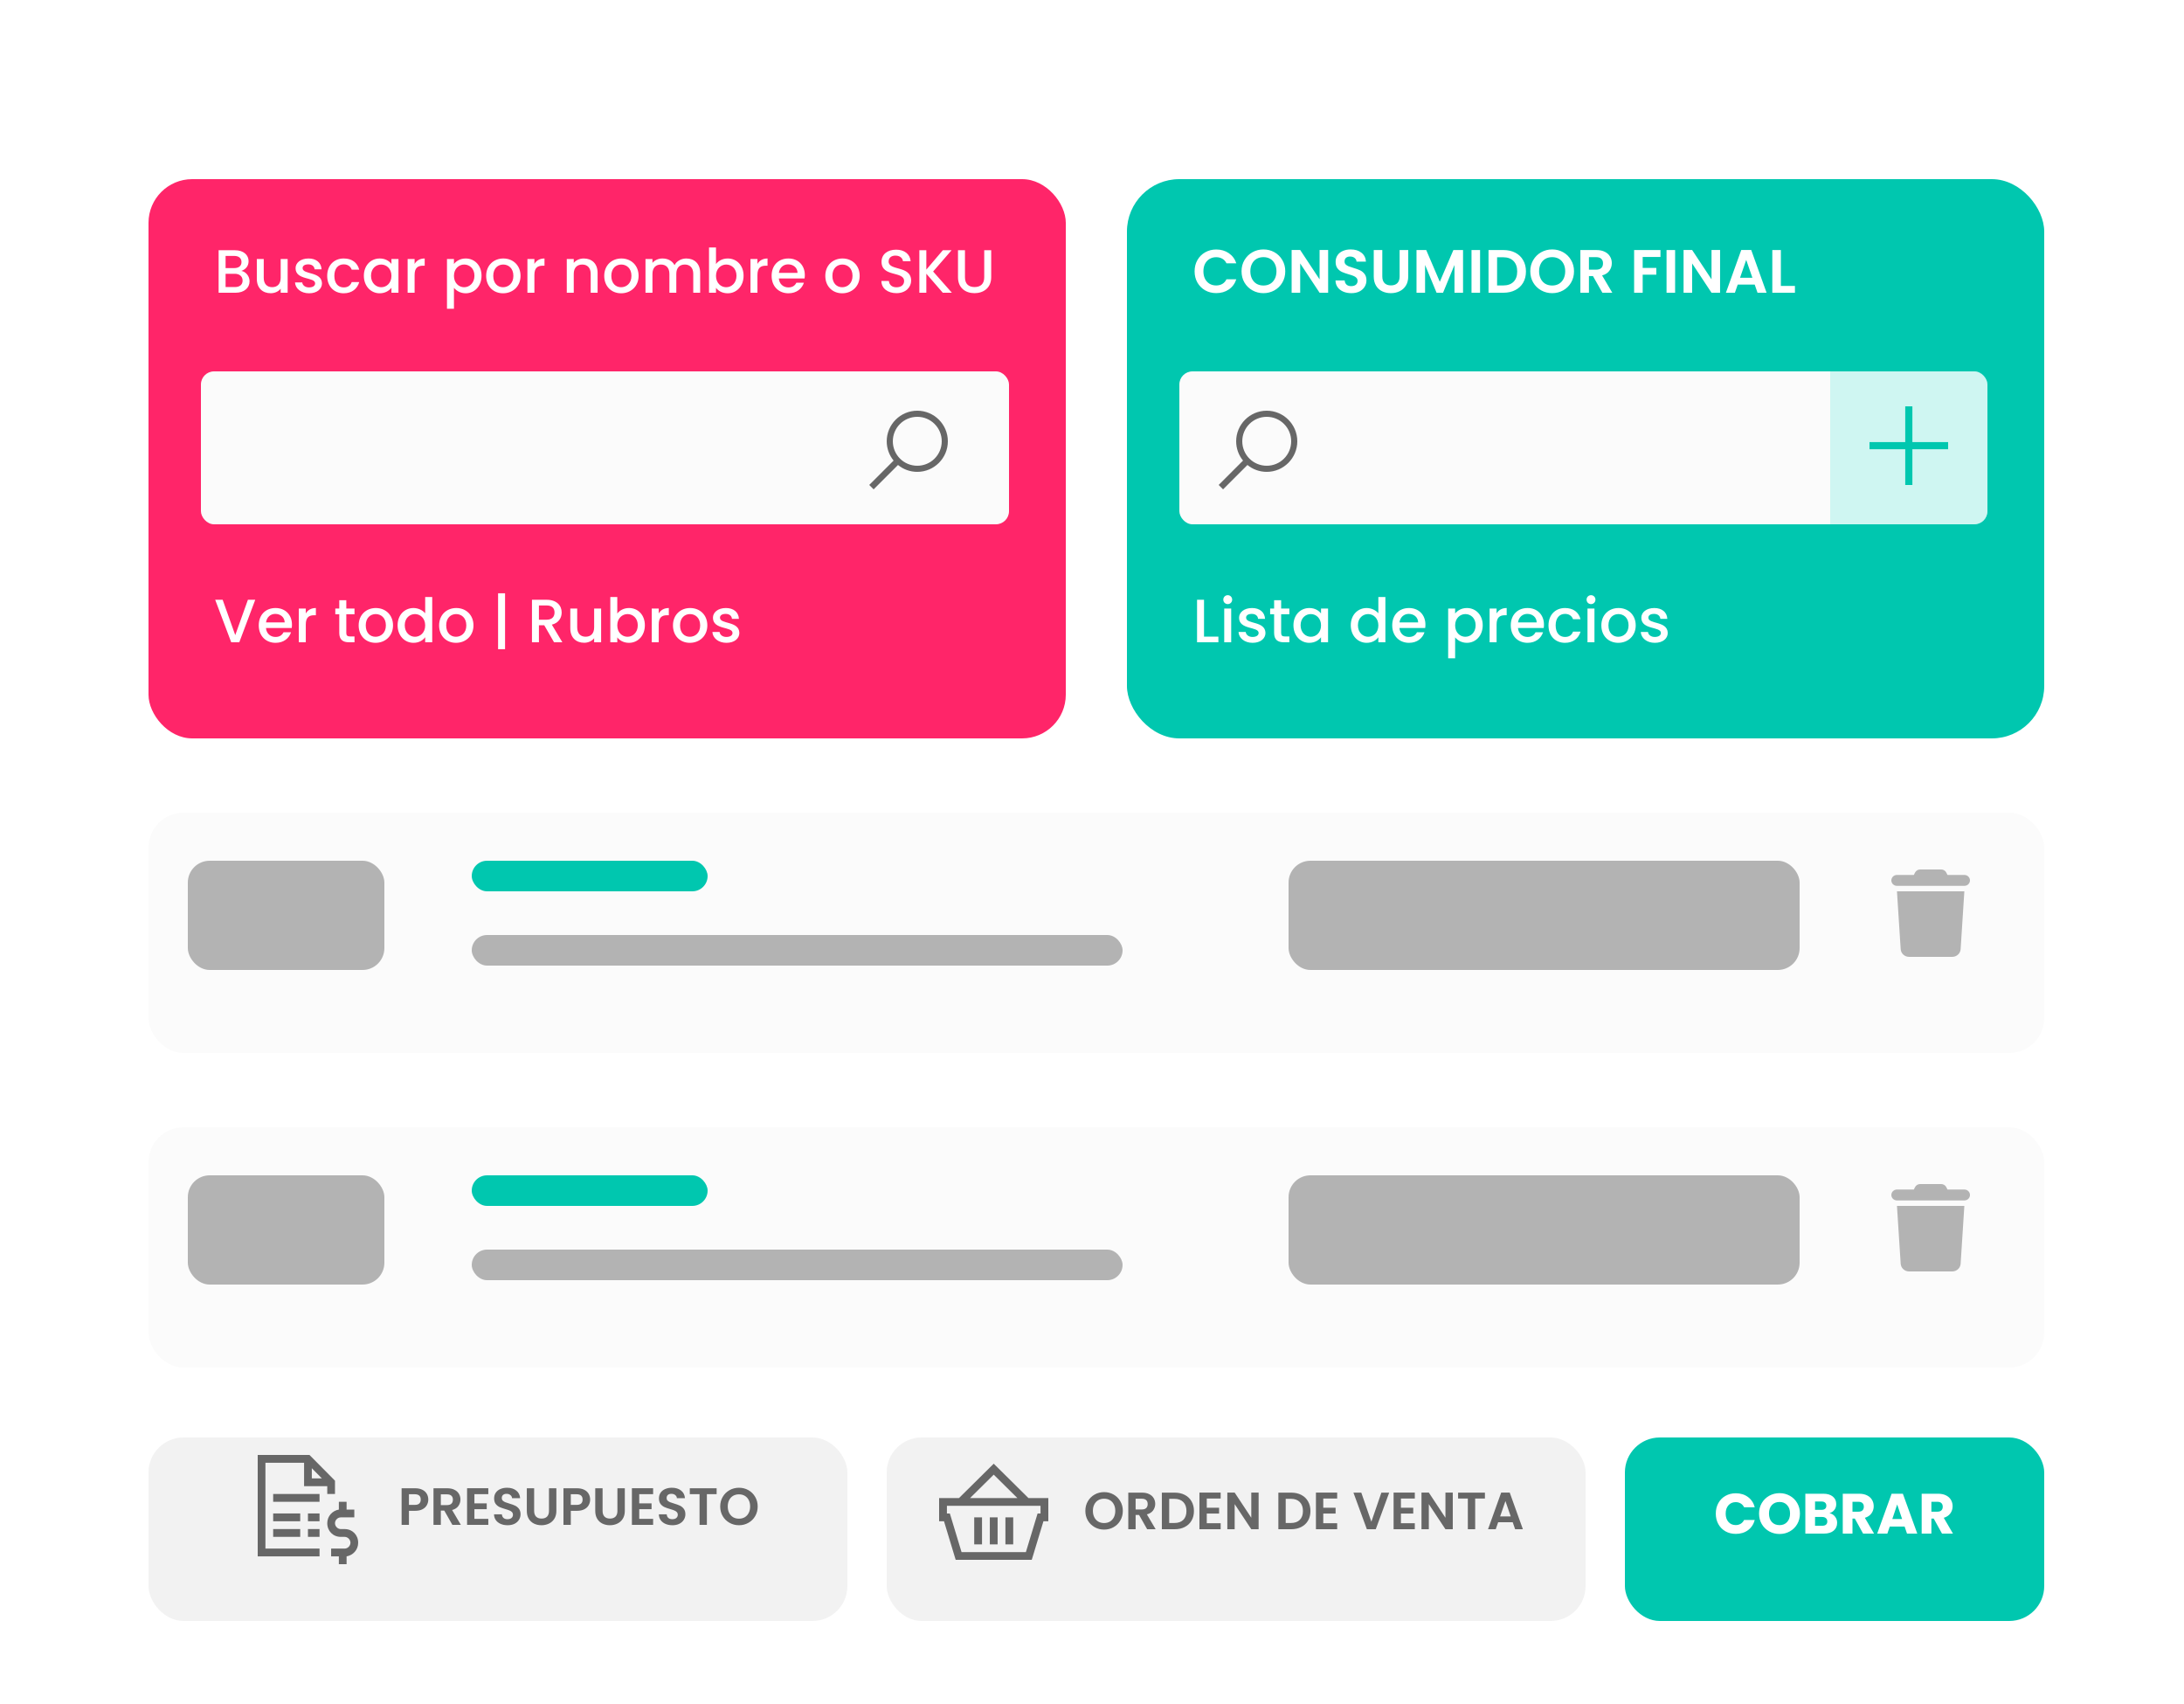
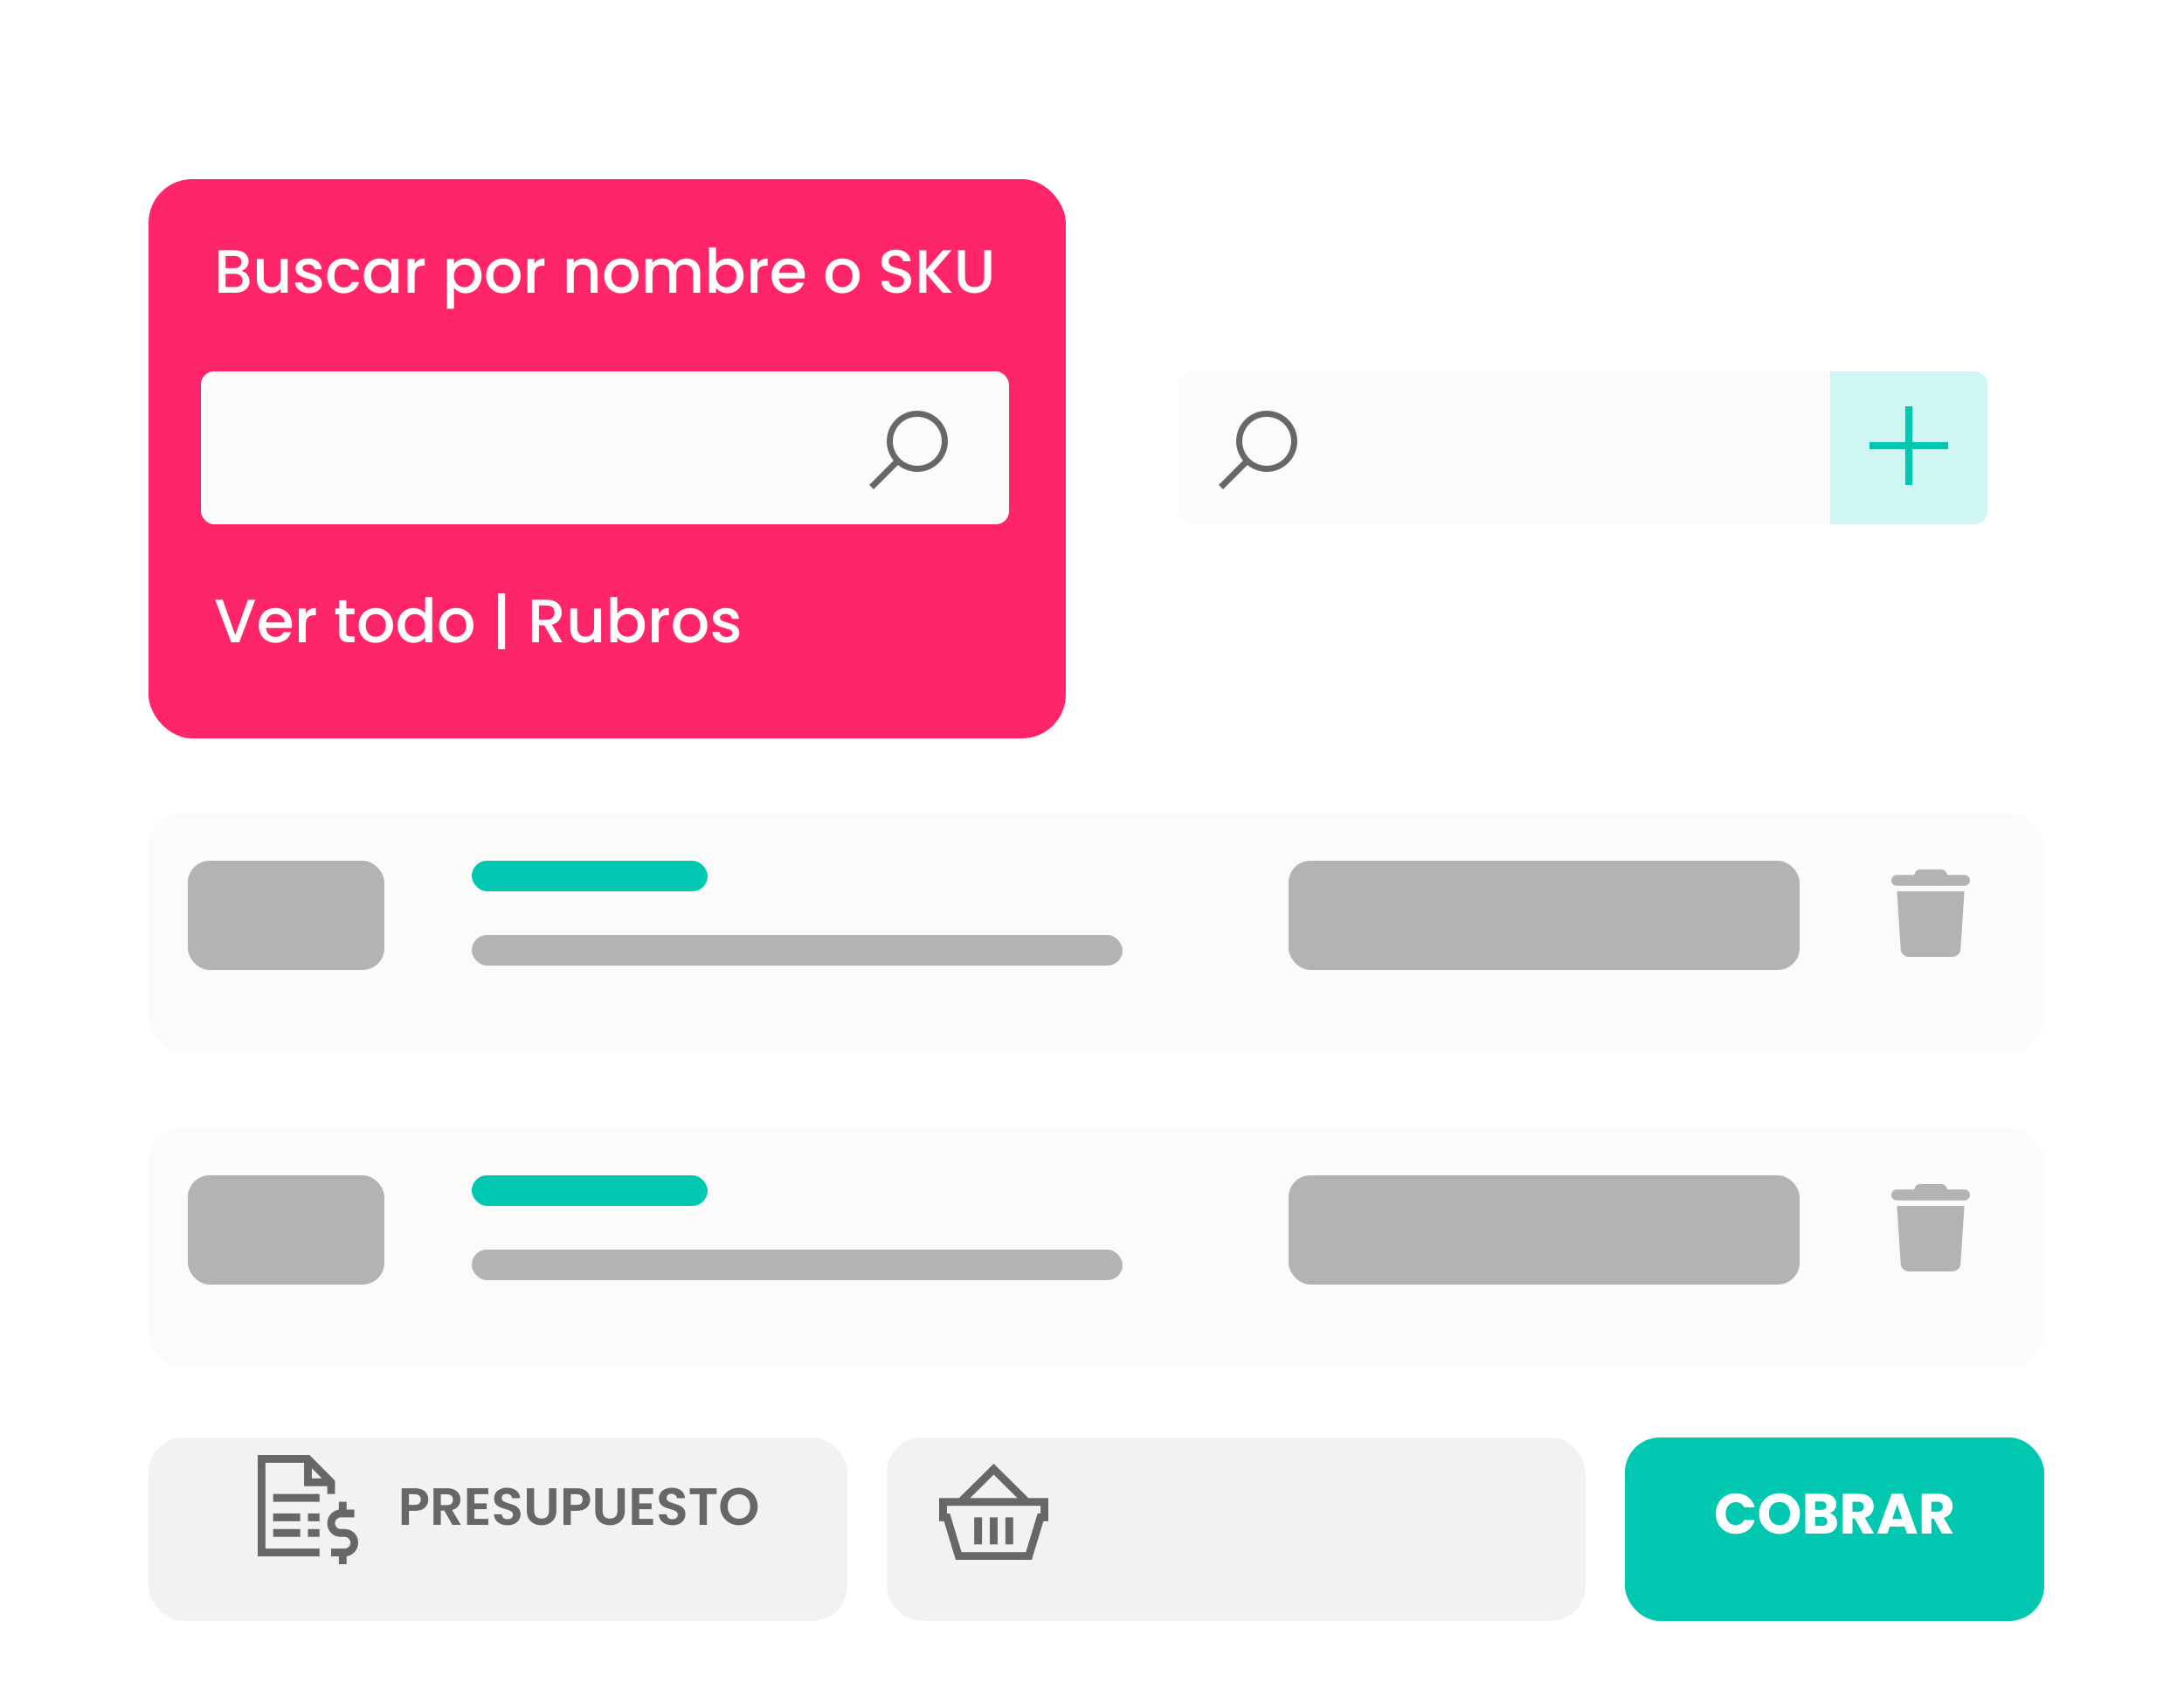
<svg xmlns="http://www.w3.org/2000/svg" width="500" height="390" viewBox="0 0 500 390" fill="none">
  <g filter="url(#filter0_d_1264_2071)">
    <rect x="372" y="325" width="96" height="42" rx="8" fill="#00C7AF" />
  </g>
  <path d="M392.81 346.424C392.81 345.523 393.005 344.721 393.395 344.019C393.785 343.308 394.327 342.758 395.02 342.368C395.722 341.969 396.515 341.77 397.399 341.77C398.483 341.77 399.41 342.056 400.181 342.628C400.953 343.2 401.468 343.98 401.728 344.968H399.284C399.102 344.587 398.842 344.296 398.504 344.097C398.175 343.898 397.798 343.798 397.373 343.798C396.689 343.798 396.134 344.036 395.709 344.513C395.285 344.99 395.072 345.627 395.072 346.424C395.072 347.221 395.285 347.858 395.709 348.335C396.134 348.812 396.689 349.05 397.373 349.05C397.798 349.05 398.175 348.95 398.504 348.751C398.842 348.552 399.102 348.261 399.284 347.88H401.728C401.468 348.868 400.953 349.648 400.181 350.22C399.41 350.783 398.483 351.065 397.399 351.065C396.515 351.065 395.722 350.87 395.02 350.48C394.327 350.081 393.785 349.531 393.395 348.829C393.005 348.127 392.81 347.325 392.81 346.424ZM407.406 351.091C406.548 351.091 405.759 350.892 405.04 350.493C404.329 350.094 403.761 349.54 403.337 348.829C402.921 348.11 402.713 347.304 402.713 346.411C402.713 345.518 402.921 344.717 403.337 344.006C403.761 343.295 404.329 342.741 405.04 342.342C405.759 341.943 406.548 341.744 407.406 341.744C408.264 341.744 409.048 341.943 409.759 342.342C410.478 342.741 411.041 343.295 411.449 344.006C411.865 344.717 412.073 345.518 412.073 346.411C412.073 347.304 411.865 348.11 411.449 348.829C411.033 349.54 410.469 350.094 409.759 350.493C409.048 350.892 408.264 351.091 407.406 351.091ZM407.406 349.063C408.134 349.063 408.714 348.82 409.148 348.335C409.59 347.85 409.811 347.208 409.811 346.411C409.811 345.605 409.59 344.964 409.148 344.487C408.714 344.002 408.134 343.759 407.406 343.759C406.669 343.759 406.08 343.997 405.638 344.474C405.204 344.951 404.988 345.596 404.988 346.411C404.988 347.217 405.204 347.863 405.638 348.348C406.08 348.825 406.669 349.063 407.406 349.063ZM418.834 346.32C419.363 346.433 419.788 346.697 420.108 347.113C420.429 347.52 420.589 347.988 420.589 348.517C420.589 349.28 420.321 349.886 419.783 350.337C419.255 350.779 418.514 351 417.56 351H413.309V341.874H417.417C418.345 341.874 419.068 342.086 419.588 342.511C420.117 342.936 420.381 343.512 420.381 344.24C420.381 344.777 420.238 345.224 419.952 345.579C419.675 345.934 419.302 346.181 418.834 346.32ZM415.532 345.566H416.988C417.352 345.566 417.63 345.488 417.82 345.332C418.02 345.167 418.119 344.929 418.119 344.617C418.119 344.305 418.02 344.067 417.82 343.902C417.63 343.737 417.352 343.655 416.988 343.655H415.532V345.566ZM417.17 349.206C417.543 349.206 417.829 349.124 418.028 348.959C418.236 348.786 418.34 348.539 418.34 348.218C418.34 347.897 418.232 347.646 418.015 347.464C417.807 347.282 417.517 347.191 417.144 347.191H415.532V349.206H417.17ZM426.533 351L424.635 347.555H424.102V351H421.879V341.874H425.61C426.329 341.874 426.94 342 427.443 342.251C427.954 342.502 428.335 342.849 428.587 343.291C428.838 343.724 428.964 344.21 428.964 344.747C428.964 345.354 428.79 345.895 428.444 346.372C428.106 346.849 427.603 347.187 426.936 347.386L429.042 351H426.533ZM424.102 345.982H425.48C425.887 345.982 426.19 345.882 426.39 345.683C426.598 345.484 426.702 345.202 426.702 344.838C426.702 344.491 426.598 344.218 426.39 344.019C426.19 343.82 425.887 343.72 425.48 343.72H424.102V345.982ZM436.04 349.388H432.634L432.088 351H429.761L433.063 341.874H435.637L438.939 351H436.586L436.04 349.388ZM435.468 347.672L434.337 344.331L433.219 347.672H435.468ZM444.598 351L442.7 347.555H442.167V351H439.944V341.874H443.675C444.395 341.874 445.006 342 445.508 342.251C446.02 342.502 446.401 342.849 446.652 343.291C446.904 343.724 447.029 344.21 447.029 344.747C447.029 345.354 446.856 345.895 446.509 346.372C446.171 346.849 445.669 347.187 445.001 347.386L447.107 351H444.598ZM442.167 345.982H443.545C443.953 345.982 444.256 345.882 444.455 345.683C444.663 345.484 444.767 345.202 444.767 344.838C444.767 344.491 444.663 344.218 444.455 344.019C444.256 343.82 443.953 343.72 443.545 343.72H442.167V345.982Z" fill="white" />
  <g filter="url(#filter1_d_1264_2071)">
    <rect x="34" y="254" width="434" height="55" rx="8" fill="#FBFBFB" />
  </g>
  <rect x="295" y="269" width="117" height="25" rx="5" fill="#B3B3B3" />
  <rect x="43" y="269" width="45" height="25" rx="5" fill="#B3B3B3" />
  <path d="M438.432 271.691L438.143 272.25H434.286C433.575 272.25 433 272.809 433 273.5C433 274.191 433.575 274.75 434.286 274.75H449.714C450.425 274.75 451 274.191 451 273.5C451 272.809 450.425 272.25 449.714 272.25H445.857L445.568 271.691C445.351 271.266 444.905 271 444.419 271H439.581C439.095 271 438.649 271.266 438.432 271.691ZM449.714 276H434.286L435.138 289.242C435.202 290.23 436.046 291 437.062 291H446.938C447.954 291 448.798 290.23 448.862 289.242L449.714 276Z" fill="#B3B3B3" />
  <rect x="108" y="286" width="149" height="7" rx="3.5" fill="#B3B3B3" />
  <rect x="108" y="269" width="54" height="7" rx="3.5" fill="#00C7AF" />
  <g filter="url(#filter2_d_1264_2071)">
    <rect x="34" y="182" width="434" height="55" rx="8" fill="#FBFBFB" />
  </g>
  <rect x="295" y="197" width="117" height="25" rx="5" fill="#B3B3B3" />
  <rect x="43" y="197" width="45" height="25" rx="5" fill="#B3B3B3" />
  <path d="M438.432 199.691L438.143 200.25H434.286C433.575 200.25 433 200.809 433 201.5C433 202.191 433.575 202.75 434.286 202.75H449.714C450.425 202.75 451 202.191 451 201.5C451 200.809 450.425 200.25 449.714 200.25H445.857L445.568 199.691C445.351 199.266 444.905 199 444.419 199H439.581C439.095 199 438.649 199.266 438.432 199.691ZM449.714 204H434.286L435.138 217.242C435.202 218.23 436.046 219 437.062 219H446.938C447.954 219 448.798 218.23 448.862 217.242L449.714 204Z" fill="#B3B3B3" />
  <rect x="108" y="214" width="149" height="7" rx="3.5" fill="#B3B3B3" />
  <rect x="108" y="197" width="54" height="7" rx="3.5" fill="#00C7AF" />
  <g filter="url(#filter3_d_1264_2071)">
-     <rect x="258" y="37" width="210" height="128" rx="12" fill="#00C7AF" />
-   </g>
+     </g>
  <rect x="270" y="85" width="185" height="35" rx="3" fill="#FBFBFB" />
  <path d="M419 85H452C453.657 85 455 86.343 455 88V117C455 118.657 453.657 120 452 120H419V85Z" fill="#67EBDE" fill-opacity="0.3" />
  <path d="M436.182 93V101.182H428V102.818H436.182V111H437.818V102.818H446V101.182H437.818V93H436.182Z" fill="#00C7AF" />
  <path d="M290.002 94C286.145 94 283.003 97.142 283.003 100.998C283.003 102.671 283.591 104.211 284.578 105.414L279 110.992L280.008 112L285.586 106.422C286.789 107.409 288.329 107.997 290.002 107.997C293.858 107.997 297 104.855 297 100.998C297 97.142 293.858 94 290.002 94ZM290.002 95.4C293.102 95.4 295.6 97.898 295.6 100.998C295.6 104.099 293.102 106.597 290.002 106.597C286.901 106.597 284.403 104.099 284.403 100.998C284.403 97.898 286.901 95.4 290.002 95.4Z" fill="#676767" />
  <path d="M273.49 62.1C273.49 61.139 273.705 60.28 274.134 59.524C274.573 58.759 275.165 58.166 275.912 57.746C276.668 57.317 277.513 57.102 278.446 57.102C279.538 57.102 280.495 57.382 281.316 57.942C282.137 58.502 282.711 59.277 283.038 60.266H280.784C280.56 59.799 280.243 59.449 279.832 59.216C279.431 58.983 278.964 58.866 278.432 58.866C277.863 58.866 277.354 59.001 276.906 59.272C276.467 59.533 276.122 59.907 275.87 60.392C275.627 60.877 275.506 61.447 275.506 62.1C275.506 62.744 275.627 63.313 275.87 63.808C276.122 64.293 276.467 64.671 276.906 64.942C277.354 65.203 277.863 65.334 278.432 65.334C278.964 65.334 279.431 65.217 279.832 64.984C280.243 64.741 280.56 64.387 280.784 63.92H283.038C282.711 64.919 282.137 65.698 281.316 66.258C280.504 66.809 279.547 67.084 278.446 67.084C277.513 67.084 276.668 66.874 275.912 66.454C275.165 66.025 274.573 65.432 274.134 64.676C273.705 63.92 273.49 63.061 273.49 62.1ZM289.248 67.098C288.333 67.098 287.493 66.883 286.728 66.454C285.963 66.025 285.356 65.432 284.908 64.676C284.46 63.911 284.236 63.047 284.236 62.086C284.236 61.134 284.46 60.28 284.908 59.524C285.356 58.759 285.963 58.161 286.728 57.732C287.493 57.303 288.333 57.088 289.248 57.088C290.172 57.088 291.012 57.303 291.768 57.732C292.533 58.161 293.135 58.759 293.574 59.524C294.022 60.28 294.246 61.134 294.246 62.086C294.246 63.047 294.022 63.911 293.574 64.676C293.135 65.432 292.533 66.025 291.768 66.454C291.003 66.883 290.163 67.098 289.248 67.098ZM289.248 65.348C289.836 65.348 290.354 65.217 290.802 64.956C291.25 64.685 291.6 64.303 291.852 63.808C292.104 63.313 292.23 62.739 292.23 62.086C292.23 61.433 292.104 60.863 291.852 60.378C291.6 59.883 291.25 59.505 290.802 59.244C290.354 58.983 289.836 58.852 289.248 58.852C288.66 58.852 288.137 58.983 287.68 59.244C287.232 59.505 286.882 59.883 286.63 60.378C286.378 60.863 286.252 61.433 286.252 62.086C286.252 62.739 286.378 63.313 286.63 63.808C286.882 64.303 287.232 64.685 287.68 64.956C288.137 65.217 288.66 65.348 289.248 65.348ZM304.062 67H302.102L297.664 60.294V67H295.704V57.214H297.664L302.102 63.934V57.214H304.062V67ZM309.373 67.098C308.692 67.098 308.076 66.981 307.525 66.748C306.984 66.515 306.555 66.179 306.237 65.74C305.92 65.301 305.757 64.783 305.747 64.186H307.847C307.875 64.587 308.015 64.905 308.267 65.138C308.529 65.371 308.883 65.488 309.331 65.488C309.789 65.488 310.148 65.381 310.409 65.166C310.671 64.942 310.801 64.653 310.801 64.298C310.801 64.009 310.713 63.771 310.535 63.584C310.358 63.397 310.134 63.253 309.863 63.15C309.602 63.038 309.238 62.917 308.771 62.786C308.137 62.599 307.619 62.417 307.217 62.24C306.825 62.053 306.485 61.778 306.195 61.414C305.915 61.041 305.775 60.546 305.775 59.93C305.775 59.351 305.92 58.847 306.209 58.418C306.499 57.989 306.905 57.662 307.427 57.438C307.95 57.205 308.547 57.088 309.219 57.088C310.227 57.088 311.044 57.335 311.669 57.83C312.304 58.315 312.654 58.997 312.719 59.874H310.563C310.545 59.538 310.4 59.263 310.129 59.048C309.868 58.824 309.518 58.712 309.079 58.712C308.697 58.712 308.389 58.81 308.155 59.006C307.931 59.202 307.819 59.487 307.819 59.86C307.819 60.121 307.903 60.341 308.071 60.518C308.249 60.686 308.463 60.826 308.715 60.938C308.977 61.041 309.341 61.162 309.807 61.302C310.442 61.489 310.96 61.675 311.361 61.862C311.763 62.049 312.108 62.329 312.397 62.702C312.687 63.075 312.831 63.565 312.831 64.172C312.831 64.695 312.696 65.18 312.425 65.628C312.155 66.076 311.758 66.435 311.235 66.706C310.713 66.967 310.092 67.098 309.373 67.098ZM316.462 57.228V63.276C316.462 63.939 316.635 64.447 316.98 64.802C317.326 65.147 317.811 65.32 318.436 65.32C319.071 65.32 319.561 65.147 319.906 64.802C320.252 64.447 320.424 63.939 320.424 63.276V57.228H322.398V63.262C322.398 64.093 322.216 64.797 321.852 65.376C321.498 65.945 321.017 66.375 320.41 66.664C319.813 66.953 319.146 67.098 318.408 67.098C317.68 67.098 317.018 66.953 316.42 66.664C315.832 66.375 315.366 65.945 315.02 65.376C314.675 64.797 314.502 64.093 314.502 63.262V57.228H316.462ZM334.946 57.228V67H332.986V60.644L330.368 67H328.884L326.252 60.644V67H324.292V57.228H326.518L329.626 64.494L332.734 57.228H334.946ZM338.844 57.228V67H336.884V57.228H338.844ZM344.196 57.228C345.223 57.228 346.124 57.429 346.898 57.83C347.682 58.231 348.284 58.805 348.704 59.552C349.134 60.289 349.348 61.148 349.348 62.128C349.348 63.108 349.134 63.967 348.704 64.704C348.284 65.432 347.682 65.997 346.898 66.398C346.124 66.799 345.223 67 344.196 67H340.78V57.228H344.196ZM344.126 65.334C345.153 65.334 345.946 65.054 346.506 64.494C347.066 63.934 347.346 63.145 347.346 62.128C347.346 61.111 347.066 60.317 346.506 59.748C345.946 59.169 345.153 58.88 344.126 58.88H342.74V65.334H344.126ZM355.352 67.098C354.437 67.098 353.597 66.883 352.832 66.454C352.066 66.025 351.46 65.432 351.012 64.676C350.564 63.911 350.34 63.047 350.34 62.086C350.34 61.134 350.564 60.28 351.012 59.524C351.46 58.759 352.066 58.161 352.832 57.732C353.597 57.303 354.437 57.088 355.352 57.088C356.276 57.088 357.116 57.303 357.872 57.732C358.637 58.161 359.239 58.759 359.678 59.524C360.126 60.28 360.35 61.134 360.35 62.086C360.35 63.047 360.126 63.911 359.678 64.676C359.239 65.432 358.637 66.025 357.872 66.454C357.106 66.883 356.266 67.098 355.352 67.098ZM355.352 65.348C355.94 65.348 356.458 65.217 356.906 64.956C357.354 64.685 357.704 64.303 357.956 63.808C358.208 63.313 358.334 62.739 358.334 62.086C358.334 61.433 358.208 60.863 357.956 60.378C357.704 59.883 357.354 59.505 356.906 59.244C356.458 58.983 355.94 58.852 355.352 58.852C354.764 58.852 354.241 58.983 353.784 59.244C353.336 59.505 352.986 59.883 352.734 60.378C352.482 60.863 352.356 61.433 352.356 62.086C352.356 62.739 352.482 63.313 352.734 63.808C352.986 64.303 353.336 64.685 353.784 64.956C354.241 65.217 354.764 65.348 355.352 65.348ZM366.848 67L364.692 63.192H363.768V67H361.808V57.228H365.476C366.232 57.228 366.876 57.363 367.408 57.634C367.94 57.895 368.336 58.255 368.598 58.712C368.868 59.16 369.004 59.664 369.004 60.224C369.004 60.868 368.817 61.451 368.444 61.974C368.07 62.487 367.515 62.842 366.778 63.038L369.116 67H366.848ZM363.768 61.722H365.406C365.938 61.722 366.334 61.596 366.596 61.344C366.857 61.083 366.988 60.723 366.988 60.266C366.988 59.818 366.857 59.473 366.596 59.23C366.334 58.978 365.938 58.852 365.406 58.852H363.768V61.722ZM380.146 57.228V58.81H376.072V61.316H379.194V62.87H376.072V67H374.112V57.228H380.146ZM383.496 57.228V67H381.536V57.228H383.496ZM393.791 67H391.831L387.393 60.294V67H385.433V57.214H387.393L391.831 63.934V57.214H393.791V67ZM401.72 65.138H397.828L397.184 67H395.126L398.64 57.214H400.922L404.436 67H402.364L401.72 65.138ZM401.188 63.57L399.774 59.482L398.36 63.57H401.188ZM407.709 65.446H410.929V67H405.749V57.228H407.709V65.446Z" fill="white" />
  <path d="M274.05 137.27H275.646V145.712H278.936V147H274.05V137.27ZM280.271 147V139.286H281.867V147H280.271ZM281.083 138.264C280.509 138.264 280.061 137.816 280.061 137.242C280.061 136.668 280.509 136.22 281.083 136.22C281.643 136.22 282.091 136.668 282.091 137.242C282.091 137.816 281.643 138.264 281.083 138.264ZM289.716 144.844C289.716 146.146 288.582 147.126 286.762 147.126C284.914 147.126 283.612 146.034 283.542 144.634H285.194C285.25 145.264 285.852 145.782 286.734 145.782C287.658 145.782 288.148 145.39 288.148 144.858C288.148 143.346 283.668 144.214 283.668 141.386C283.668 140.154 284.816 139.16 286.636 139.16C288.386 139.16 289.534 140.098 289.618 141.638H288.022C287.966 140.966 287.448 140.504 286.58 140.504C285.726 140.504 285.278 140.854 285.278 141.372C285.278 142.926 289.632 142.058 289.716 144.844ZM291.693 144.858V140.588H290.783V139.286H291.693V137.368H293.303V139.286H295.179V140.588H293.303V144.858C293.303 145.432 293.527 145.67 294.199 145.67H295.179V147H293.919C292.547 147 291.693 146.426 291.693 144.858ZM296.118 143.108C296.118 140.728 297.728 139.16 299.758 139.16C301.06 139.16 301.956 139.776 302.432 140.406V139.286H304.042V147H302.432V145.852C301.942 146.51 301.018 147.126 299.73 147.126C297.728 147.126 296.118 145.488 296.118 143.108ZM302.432 143.136C302.432 141.484 301.298 140.546 300.094 140.546C298.904 140.546 297.756 141.442 297.756 143.108C297.756 144.774 298.904 145.74 300.094 145.74C301.298 145.74 302.432 144.802 302.432 143.136ZM309.243 143.108C309.243 140.728 310.853 139.16 312.897 139.16C313.905 139.16 314.969 139.636 315.557 140.364V136.64H317.167V147H315.557V145.838C315.067 146.538 314.143 147.126 312.883 147.126C310.853 147.126 309.243 145.488 309.243 143.108ZM315.557 143.136C315.557 141.484 314.423 140.546 313.219 140.546C312.029 140.546 310.881 141.442 310.881 143.108C310.881 144.774 312.029 145.74 313.219 145.74C314.423 145.74 315.557 144.802 315.557 143.136ZM322.511 140.504C321.433 140.504 320.565 141.232 320.397 142.45H324.667C324.639 141.26 323.701 140.504 322.511 140.504ZM326.123 144.704C325.689 146.048 324.471 147.126 322.581 147.126C320.369 147.126 318.731 145.558 318.731 143.136C318.731 140.714 320.299 139.16 322.581 139.16C324.779 139.16 326.333 140.686 326.333 142.954C326.333 143.22 326.319 143.472 326.277 143.738H320.383C320.495 145.012 321.405 145.782 322.581 145.782C323.561 145.782 324.107 145.306 324.401 144.704H326.123ZM333.136 140.42C333.626 139.776 334.564 139.16 335.824 139.16C337.854 139.16 339.45 140.728 339.45 143.108C339.45 145.488 337.854 147.126 335.824 147.126C334.55 147.126 333.64 146.482 333.136 145.88V150.668H331.54V139.286H333.136V140.42ZM337.826 143.108C337.826 141.442 336.678 140.546 335.474 140.546C334.284 140.546 333.136 141.484 333.136 143.136C333.136 144.802 334.284 145.74 335.474 145.74C336.678 145.74 337.826 144.774 337.826 143.108ZM342.625 142.94V147H341.029V139.286H342.625V140.406C343.073 139.636 343.843 139.16 344.935 139.16V140.812H344.529C343.353 140.812 342.625 141.302 342.625 142.94ZM349.65 140.504C348.572 140.504 347.704 141.232 347.536 142.45H351.806C351.778 141.26 350.84 140.504 349.65 140.504ZM353.262 144.704C352.828 146.048 351.61 147.126 349.72 147.126C347.508 147.126 345.87 145.558 345.87 143.136C345.87 140.714 347.438 139.16 349.72 139.16C351.918 139.16 353.472 140.686 353.472 142.954C353.472 143.22 353.458 143.472 353.416 143.738H347.522C347.634 145.012 348.544 145.782 349.72 145.782C350.7 145.782 351.246 145.306 351.54 144.704H353.262ZM354.51 143.136C354.51 140.728 356.078 139.16 358.29 139.16C360.18 139.16 361.412 140.098 361.846 141.722H360.124C359.858 140.98 359.242 140.504 358.29 140.504C357.002 140.504 356.148 141.456 356.148 143.136C356.148 144.83 357.002 145.782 358.29 145.782C359.242 145.782 359.83 145.362 360.124 144.564H361.846C361.412 146.076 360.18 147.126 358.29 147.126C356.078 147.126 354.51 145.558 354.51 143.136ZM363.437 147V139.286H365.033V147H363.437ZM364.249 138.264C363.675 138.264 363.227 137.816 363.227 137.242C363.227 136.668 363.675 136.22 364.249 136.22C364.809 136.22 365.257 136.668 365.257 137.242C365.257 137.816 364.809 138.264 364.249 138.264ZM374.478 143.136C374.478 145.558 372.686 147.126 370.474 147.126C368.276 147.126 366.61 145.558 366.61 143.136C366.61 140.714 368.346 139.16 370.544 139.16C372.742 139.16 374.478 140.714 374.478 143.136ZM368.234 143.136C368.234 144.886 369.27 145.74 370.474 145.74C371.664 145.74 372.84 144.886 372.84 143.136C372.84 141.386 371.706 140.546 370.516 140.546C369.312 140.546 368.234 141.386 368.234 143.136ZM381.81 144.844C381.81 146.146 380.676 147.126 378.856 147.126C377.008 147.126 375.706 146.034 375.636 144.634H377.288C377.344 145.264 377.946 145.782 378.828 145.782C379.752 145.782 380.242 145.39 380.242 144.858C380.242 143.346 375.762 144.214 375.762 141.386C375.762 140.154 376.91 139.16 378.73 139.16C380.48 139.16 381.628 140.098 381.712 141.638H380.116C380.06 140.966 379.542 140.504 378.674 140.504C377.82 140.504 377.372 140.854 377.372 141.372C377.372 142.926 381.726 142.058 381.81 144.844Z" fill="white" />
  <g filter="url(#filter4_d_1264_2071)">
    <rect x="34" y="37" width="210" height="128" rx="10" fill="#FF2569" />
  </g>
  <rect x="46" y="85" width="185" height="35" rx="3" fill="#FBFBFB" />
  <path d="M210.002 94C206.145 94 203.003 97.142 203.003 100.998C203.003 102.671 203.591 104.211 204.578 105.414L199 110.992L200.008 112L205.586 106.422C206.789 107.409 208.329 107.997 210.002 107.997C213.858 107.997 217 104.855 217 100.998C217 97.142 213.858 94 210.002 94ZM210.002 95.4C213.102 95.4 215.6 97.898 215.6 100.998C215.6 104.099 213.102 106.597 210.002 106.597C206.901 106.597 204.403 104.099 204.403 100.998C204.403 97.898 206.901 95.4 210.002 95.4Z" fill="#676767" />
  <path d="M53.858 145.362L56.756 137.27H58.436L54.782 147H52.934L49.266 137.27H50.974L53.858 145.362ZM63.019 140.504C61.941 140.504 61.073 141.232 60.905 142.45H65.175C65.147 141.26 64.209 140.504 63.019 140.504ZM66.631 144.704C66.197 146.048 64.979 147.126 63.089 147.126C60.877 147.126 59.239 145.558 59.239 143.136C59.239 140.714 60.807 139.16 63.089 139.16C65.287 139.16 66.841 140.686 66.841 142.954C66.841 143.22 66.827 143.472 66.785 143.738H60.891C61.003 145.012 61.913 145.782 63.089 145.782C64.069 145.782 64.615 145.306 64.909 144.704H66.631ZM70.007 142.94V147H68.411V139.286H70.007V140.406C70.455 139.636 71.225 139.16 72.317 139.16V140.812H71.911C70.735 140.812 70.007 141.302 70.007 142.94ZM77.673 144.858V140.588H76.763V139.286H77.673V137.368H79.283V139.286H81.159V140.588H79.283V144.858C79.283 145.432 79.507 145.67 80.179 145.67H81.159V147H79.899C78.527 147 77.673 146.426 77.673 144.858ZM89.98 143.136C89.98 145.558 88.188 147.126 85.976 147.126C83.778 147.126 82.112 145.558 82.112 143.136C82.112 140.714 83.848 139.16 86.046 139.16C88.244 139.16 89.98 140.714 89.98 143.136ZM83.736 143.136C83.736 144.886 84.772 145.74 85.976 145.74C87.166 145.74 88.342 144.886 88.342 143.136C88.342 141.386 87.208 140.546 86.018 140.546C84.814 140.546 83.736 141.386 83.736 143.136ZM91.026 143.108C91.026 140.728 92.636 139.16 94.68 139.16C95.688 139.16 96.752 139.636 97.34 140.364V136.64H98.95V147H97.34V145.838C96.85 146.538 95.926 147.126 94.666 147.126C92.636 147.126 91.026 145.488 91.026 143.108ZM97.34 143.136C97.34 141.484 96.206 140.546 95.002 140.546C93.812 140.546 92.664 141.442 92.664 143.108C92.664 144.774 93.812 145.74 95.002 145.74C96.206 145.74 97.34 144.802 97.34 143.136ZM108.396 143.136C108.396 145.558 106.604 147.126 104.392 147.126C102.194 147.126 100.528 145.558 100.528 143.136C100.528 140.714 102.264 139.16 104.462 139.16C106.66 139.16 108.396 140.714 108.396 143.136ZM102.152 143.136C102.152 144.886 103.188 145.74 104.392 145.74C105.582 145.74 106.758 144.886 106.758 143.136C106.758 141.386 105.624 140.546 104.434 140.546C103.23 140.546 102.152 141.386 102.152 143.136ZM114.031 135.786H115.627V148.582H114.031V135.786ZM126.952 140.182C126.952 139.202 126.392 138.572 125.146 138.572H123.382V141.834H125.146C126.392 141.834 126.952 141.148 126.952 140.182ZM121.786 137.27H125.146C127.456 137.27 128.59 138.6 128.59 140.182C128.59 141.33 127.974 142.562 126.336 142.968L128.744 147H126.84L124.6 143.108H123.382V147H121.786V137.27ZM137.618 139.286V147H136.022V146.076C135.518 146.734 134.65 147.112 133.74 147.112C131.934 147.112 130.562 145.978 130.562 143.822V139.286H132.144V143.584C132.144 144.998 132.914 145.726 134.076 145.726C135.252 145.726 136.022 144.998 136.022 143.584V139.286H137.618ZM141.32 140.434C141.824 139.734 142.79 139.16 144.008 139.16C146.052 139.16 147.634 140.728 147.634 143.108C147.634 145.488 146.038 147.126 144.008 147.126C142.734 147.126 141.824 146.552 141.32 145.88V147H139.724V136.64H141.32V140.434ZM146.01 143.108C146.01 141.442 144.862 140.546 143.658 140.546C142.468 140.546 141.32 141.484 141.32 143.136C141.32 144.802 142.468 145.74 143.658 145.74C144.862 145.74 146.01 144.774 146.01 143.108ZM150.808 142.94V147H149.212V139.286H150.808V140.406C151.256 139.636 152.026 139.16 153.118 139.16V140.812H152.712C151.536 140.812 150.808 141.302 150.808 142.94ZM161.935 143.136C161.935 145.558 160.143 147.126 157.931 147.126C155.733 147.126 154.067 145.558 154.067 143.136C154.067 140.714 155.803 139.16 158.001 139.16C160.199 139.16 161.935 140.714 161.935 143.136ZM155.691 143.136C155.691 144.886 156.727 145.74 157.931 145.74C159.121 145.74 160.297 144.886 160.297 143.136C160.297 141.386 159.163 140.546 157.973 140.546C156.769 140.546 155.691 141.386 155.691 143.136ZM169.267 144.844C169.267 146.146 168.133 147.126 166.313 147.126C164.465 147.126 163.163 146.034 163.093 144.634H164.745C164.801 145.264 165.403 145.782 166.285 145.782C167.209 145.782 167.699 145.39 167.699 144.858C167.699 143.346 163.219 144.214 163.219 141.386C163.219 140.154 164.367 139.16 166.187 139.16C167.937 139.16 169.085 140.098 169.169 141.638H167.573C167.517 140.966 166.999 140.504 166.131 140.504C165.277 140.504 164.829 140.854 164.829 141.372C164.829 142.926 169.183 142.058 169.267 144.844Z" fill="white" />
  <path d="M55.538 64.214C55.538 63.248 54.81 62.66 53.746 62.66H51.646V65.698H53.802C54.88 65.698 55.538 65.152 55.538 64.214ZM55.286 59.972C55.286 59.09 54.656 58.572 53.62 58.572H51.646V61.358H53.62C54.656 61.358 55.286 60.868 55.286 59.972ZM57.134 64.382C57.134 65.866 55.93 67 53.942 67H50.05V57.27H53.76C55.818 57.27 56.91 58.404 56.91 59.776C56.91 60.952 56.196 61.666 55.258 62.002C56.294 62.184 57.134 63.22 57.134 64.382ZM65.854 59.286V67H64.258V66.076C63.754 66.734 62.886 67.112 61.976 67.112C60.17 67.112 58.798 65.978 58.798 63.822V59.286H60.38V63.584C60.38 64.998 61.15 65.726 62.312 65.726C63.488 65.726 64.258 64.998 64.258 63.584V59.286H65.854ZM73.714 64.844C73.714 66.146 72.58 67.126 70.76 67.126C68.912 67.126 67.61 66.034 67.54 64.634H69.192C69.248 65.264 69.85 65.782 70.732 65.782C71.656 65.782 72.146 65.39 72.146 64.858C72.146 63.346 67.666 64.214 67.666 61.386C67.666 60.154 68.814 59.16 70.634 59.16C72.384 59.16 73.532 60.098 73.616 61.638H72.02C71.964 60.966 71.446 60.504 70.578 60.504C69.724 60.504 69.276 60.854 69.276 61.372C69.276 62.926 73.63 62.058 73.714 64.844ZM74.907 63.136C74.907 60.728 76.475 59.16 78.687 59.16C80.577 59.16 81.809 60.098 82.243 61.722H80.521C80.255 60.98 79.639 60.504 78.687 60.504C77.399 60.504 76.545 61.456 76.545 63.136C76.545 64.83 77.399 65.782 78.687 65.782C79.639 65.782 80.227 65.362 80.521 64.564H82.243C81.809 66.076 80.577 67.126 78.687 67.126C76.475 67.126 74.907 65.558 74.907 63.136ZM83.301 63.108C83.301 60.728 84.911 59.16 86.941 59.16C88.243 59.16 89.139 59.776 89.615 60.406V59.286H91.225V67H89.615V65.852C89.125 66.51 88.201 67.126 86.913 67.126C84.911 67.126 83.301 65.488 83.301 63.108ZM89.615 63.136C89.615 61.484 88.481 60.546 87.277 60.546C86.087 60.546 84.939 61.442 84.939 63.108C84.939 64.774 86.087 65.74 87.277 65.74C88.481 65.74 89.615 64.802 89.615 63.136ZM94.918 62.94V67H93.322V59.286H94.918V60.406C95.365 59.636 96.135 59.16 97.228 59.16V60.812H96.822C95.645 60.812 94.918 61.302 94.918 62.94ZM103.927 60.42C104.417 59.776 105.355 59.16 106.615 59.16C108.645 59.16 110.241 60.728 110.241 63.108C110.241 65.488 108.645 67.126 106.615 67.126C105.341 67.126 104.431 66.482 103.927 65.88V70.668H102.331V59.286H103.927V60.42ZM108.617 63.108C108.617 61.442 107.469 60.546 106.265 60.546C105.075 60.546 103.927 61.484 103.927 63.136C103.927 64.802 105.075 65.74 106.265 65.74C107.469 65.74 108.617 64.774 108.617 63.108ZM119.17 63.136C119.17 65.558 117.378 67.126 115.166 67.126C112.968 67.126 111.302 65.558 111.302 63.136C111.302 60.714 113.038 59.16 115.236 59.16C117.434 59.16 119.17 60.714 119.17 63.136ZM112.926 63.136C112.926 64.886 113.962 65.74 115.166 65.74C116.356 65.74 117.532 64.886 117.532 63.136C117.532 61.386 116.398 60.546 115.208 60.546C114.004 60.546 112.926 61.386 112.926 63.136ZM122.343 62.94V67H120.747V59.286H122.343V60.406C122.791 59.636 123.561 59.16 124.653 59.16V60.812H124.247C123.071 60.812 122.343 61.302 122.343 62.94ZM135.231 67V62.688C135.231 61.274 134.461 60.546 133.299 60.546C132.123 60.546 131.353 61.274 131.353 62.688V67H129.757V59.286H131.353V60.168C131.871 59.538 132.725 59.16 133.649 59.16C135.455 59.16 136.813 60.294 136.813 62.45V67H135.231ZM146.199 63.136C146.199 65.558 144.407 67.126 142.195 67.126C139.997 67.126 138.331 65.558 138.331 63.136C138.331 60.714 140.067 59.16 142.265 59.16C144.463 59.16 146.199 60.714 146.199 63.136ZM139.955 63.136C139.955 64.886 140.991 65.74 142.195 65.74C143.385 65.74 144.561 64.886 144.561 63.136C144.561 61.386 143.427 60.546 142.237 60.546C141.033 60.546 139.955 61.386 139.955 63.136ZM158.711 67V62.688C158.711 61.274 157.941 60.546 156.779 60.546C155.603 60.546 154.833 61.274 154.833 62.688V67H153.251V62.688C153.251 61.274 152.481 60.546 151.319 60.546C150.143 60.546 149.373 61.274 149.373 62.688V67H147.777V59.286H149.373V60.168C149.891 59.538 150.731 59.16 151.655 59.16C152.873 59.16 153.895 59.678 154.427 60.686C154.903 59.748 155.995 59.16 157.115 59.16C158.921 59.16 160.293 60.294 160.293 62.45V67H158.711ZM163.919 60.434C164.423 59.734 165.389 59.16 166.607 59.16C168.651 59.16 170.233 60.728 170.233 63.108C170.233 65.488 168.637 67.126 166.607 67.126C165.333 67.126 164.423 66.552 163.919 65.88V67H162.323V56.64H163.919V60.434ZM168.609 63.108C168.609 61.442 167.461 60.546 166.257 60.546C165.067 60.546 163.919 61.484 163.919 63.136C163.919 64.802 165.067 65.74 166.257 65.74C167.461 65.74 168.609 64.774 168.609 63.108ZM173.408 62.94V67H171.812V59.286H173.408V60.406C173.856 59.636 174.626 59.16 175.718 59.16V60.812H175.312C174.136 60.812 173.408 61.302 173.408 62.94ZM180.433 60.504C179.355 60.504 178.487 61.232 178.319 62.45H182.589C182.561 61.26 181.623 60.504 180.433 60.504ZM184.045 64.704C183.611 66.048 182.393 67.126 180.503 67.126C178.291 67.126 176.653 65.558 176.653 63.136C176.653 60.714 178.221 59.16 180.503 59.16C182.701 59.16 184.255 60.686 184.255 62.954C184.255 63.22 184.241 63.472 184.199 63.738H178.305C178.417 65.012 179.327 65.782 180.503 65.782C181.483 65.782 182.029 65.306 182.323 64.704H184.045ZM196.812 63.136C196.812 65.558 195.02 67.126 192.808 67.126C190.61 67.126 188.944 65.558 188.944 63.136C188.944 60.714 190.68 59.16 192.878 59.16C195.076 59.16 196.812 60.714 196.812 63.136ZM190.568 63.136C190.568 64.886 191.604 65.74 192.808 65.74C193.998 65.74 195.174 64.886 195.174 63.136C195.174 61.386 194.04 60.546 192.85 60.546C191.646 60.546 190.568 61.386 190.568 63.136ZM208.593 64.242C208.593 65.698 207.403 67.098 205.233 67.098C203.287 67.098 201.789 66.034 201.789 64.312H203.497C203.567 65.11 204.127 65.754 205.233 65.754C206.353 65.754 206.983 65.152 206.983 64.326C206.983 61.974 201.817 63.5 201.817 59.916C201.817 58.208 203.175 57.144 205.163 57.144C207.025 57.144 208.341 58.124 208.481 59.79H206.717C206.661 59.132 206.087 58.53 205.079 58.502C204.155 58.474 203.441 58.922 203.441 59.86C203.441 62.058 208.593 60.686 208.593 64.242ZM215.838 67L212.072 62.646V67H210.476V57.27H212.072V61.708L215.852 57.27H217.854L213.626 62.142L217.924 67H215.838ZM219.321 63.444V57.27H220.917V63.472C220.917 64.984 221.771 65.698 223.115 65.698C224.473 65.698 225.327 64.984 225.327 63.472V57.27H226.923V63.444C226.923 65.922 225.131 67.098 223.101 67.098C221.057 67.098 219.321 65.922 219.321 63.444Z" fill="white" />
  <g filter="url(#filter5_d_1264_2071)">
    <rect x="34" y="325" width="160" height="42" rx="8" fill="#F2F2F2" />
  </g>
  <path d="M98.051 343.216C98.051 343.664 97.943 344.084 97.727 344.476C97.519 344.868 97.187 345.184 96.731 345.424C96.283 345.664 95.715 345.784 95.027 345.784H93.623V349H91.943V340.624H95.027C95.675 340.624 96.227 340.736 96.683 340.96C97.139 341.184 97.479 341.492 97.703 341.884C97.935 342.276 98.051 342.72 98.051 343.216ZM94.955 344.428C95.419 344.428 95.763 344.324 95.987 344.116C96.211 343.9 96.323 343.6 96.323 343.216C96.323 342.4 95.867 341.992 94.955 341.992H93.623V344.428H94.955ZM103.564 349L101.716 345.736H100.924V349H99.244V340.624H102.388C103.036 340.624 103.588 340.74 104.044 340.972C104.5 341.196 104.84 341.504 105.064 341.896C105.296 342.28 105.412 342.712 105.412 343.192C105.412 343.744 105.252 344.244 104.932 344.692C104.612 345.132 104.136 345.436 103.504 345.604L105.508 349H103.564ZM100.924 344.476H102.328C102.784 344.476 103.124 344.368 103.348 344.152C103.572 343.928 103.684 343.62 103.684 343.228C103.684 342.844 103.572 342.548 103.348 342.34C103.124 342.124 102.784 342.016 102.328 342.016H100.924V344.476ZM108.612 341.98V344.08H111.432V345.412H108.612V347.632H111.792V349H106.932V340.612H111.792V341.98H108.612ZM116.21 349.084C115.626 349.084 115.098 348.984 114.626 348.784C114.162 348.584 113.794 348.296 113.522 347.92C113.25 347.544 113.11 347.1 113.102 346.588H114.902C114.926 346.932 115.046 347.204 115.262 347.404C115.486 347.604 115.79 347.704 116.174 347.704C116.566 347.704 116.874 347.612 117.098 347.428C117.322 347.236 117.434 346.988 117.434 346.684C117.434 346.436 117.358 346.232 117.206 346.072C117.054 345.912 116.862 345.788 116.63 345.7C116.406 345.604 116.094 345.5 115.694 345.388C115.15 345.228 114.706 345.072 114.362 344.92C114.026 344.76 113.734 344.524 113.486 344.212C113.246 343.892 113.126 343.468 113.126 342.94C113.126 342.444 113.25 342.012 113.498 341.644C113.746 341.276 114.094 340.996 114.542 340.804C114.99 340.604 115.502 340.504 116.078 340.504C116.942 340.504 117.642 340.716 118.178 341.14C118.722 341.556 119.022 342.14 119.078 342.892H117.23C117.214 342.604 117.09 342.368 116.858 342.184C116.634 341.992 116.334 341.896 115.958 341.896C115.63 341.896 115.366 341.98 115.166 342.148C114.974 342.316 114.878 342.56 114.878 342.88C114.878 343.104 114.95 343.292 115.094 343.444C115.246 343.588 115.43 343.708 115.646 343.804C115.87 343.892 116.182 343.996 116.582 344.116C117.126 344.276 117.57 344.436 117.914 344.596C118.258 344.756 118.554 344.996 118.802 345.316C119.05 345.636 119.174 346.056 119.174 346.576C119.174 347.024 119.058 347.44 118.826 347.824C118.594 348.208 118.254 348.516 117.806 348.748C117.358 348.972 116.826 349.084 116.21 349.084ZM122.287 340.624V345.808C122.287 346.376 122.435 346.812 122.731 347.116C123.027 347.412 123.443 347.56 123.979 347.56C124.523 347.56 124.943 347.412 125.239 347.116C125.535 346.812 125.683 346.376 125.683 345.808V340.624H127.375V345.796C127.375 346.508 127.219 347.112 126.907 347.608C126.603 348.096 126.191 348.464 125.671 348.712C125.159 348.96 124.587 349.084 123.955 349.084C123.331 349.084 122.763 348.96 122.251 348.712C121.747 348.464 121.347 348.096 121.051 347.608C120.755 347.112 120.607 346.508 120.607 345.796V340.624H122.287ZM135.106 343.216C135.106 343.664 134.998 344.084 134.782 344.476C134.574 344.868 134.242 345.184 133.786 345.424C133.338 345.664 132.77 345.784 132.082 345.784H130.678V349H128.998V340.624H132.082C132.73 340.624 133.282 340.736 133.738 340.96C134.194 341.184 134.534 341.492 134.758 341.884C134.99 342.276 135.106 342.72 135.106 343.216ZM132.01 344.428C132.474 344.428 132.818 344.324 133.042 344.116C133.266 343.9 133.378 343.6 133.378 343.216C133.378 342.4 132.922 341.992 132.01 341.992H130.678V344.428H132.01ZM137.955 340.624V345.808C137.955 346.376 138.103 346.812 138.399 347.116C138.695 347.412 139.111 347.56 139.647 347.56C140.191 347.56 140.611 347.412 140.907 347.116C141.203 346.812 141.351 346.376 141.351 345.808V340.624H143.043V345.796C143.043 346.508 142.887 347.112 142.575 347.608C142.271 348.096 141.859 348.464 141.339 348.712C140.827 348.96 140.255 349.084 139.623 349.084C138.999 349.084 138.431 348.96 137.919 348.712C137.415 348.464 137.015 348.096 136.719 347.608C136.423 347.112 136.275 346.508 136.275 345.796V340.624H137.955ZM146.346 341.98V344.08H149.166V345.412H146.346V347.632H149.526V349H144.666V340.612H149.526V341.98H146.346ZM153.945 349.084C153.361 349.084 152.833 348.984 152.361 348.784C151.897 348.584 151.529 348.296 151.257 347.92C150.985 347.544 150.845 347.1 150.837 346.588H152.637C152.661 346.932 152.781 347.204 152.997 347.404C153.221 347.604 153.525 347.704 153.909 347.704C154.301 347.704 154.609 347.612 154.833 347.428C155.057 347.236 155.169 346.988 155.169 346.684C155.169 346.436 155.093 346.232 154.941 346.072C154.789 345.912 154.597 345.788 154.365 345.7C154.141 345.604 153.829 345.5 153.429 345.388C152.885 345.228 152.441 345.072 152.097 344.92C151.761 344.76 151.469 344.524 151.221 344.212C150.981 343.892 150.861 343.468 150.861 342.94C150.861 342.444 150.985 342.012 151.233 341.644C151.481 341.276 151.829 340.996 152.277 340.804C152.725 340.604 153.237 340.504 153.813 340.504C154.677 340.504 155.377 340.716 155.913 341.14C156.457 341.556 156.757 342.14 156.813 342.892H154.965C154.949 342.604 154.825 342.368 154.593 342.184C154.369 341.992 154.069 341.896 153.693 341.896C153.365 341.896 153.101 341.98 152.901 342.148C152.709 342.316 152.613 342.56 152.613 342.88C152.613 343.104 152.685 343.292 152.829 343.444C152.981 343.588 153.165 343.708 153.381 343.804C153.605 343.892 153.917 343.996 154.317 344.116C154.861 344.276 155.305 344.436 155.649 344.596C155.993 344.756 156.289 344.996 156.537 345.316C156.785 345.636 156.909 346.056 156.909 346.576C156.909 347.024 156.793 347.44 156.561 347.824C156.329 348.208 155.989 348.516 155.541 348.748C155.093 348.972 154.561 349.084 153.945 349.084ZM164.065 340.624V341.98H161.833V349H160.153V341.98H157.921V340.624H164.065ZM169.179 349.084C168.395 349.084 167.675 348.9 167.019 348.532C166.363 348.164 165.843 347.656 165.459 347.008C165.075 346.352 164.883 345.612 164.883 344.788C164.883 343.972 165.075 343.24 165.459 342.592C165.843 341.936 166.363 341.424 167.019 341.056C167.675 340.688 168.395 340.504 169.179 340.504C169.971 340.504 170.691 340.688 171.339 341.056C171.995 341.424 172.511 341.936 172.887 342.592C173.271 343.24 173.463 343.972 173.463 344.788C173.463 345.612 173.271 346.352 172.887 347.008C172.511 347.656 171.995 348.164 171.339 348.532C170.683 348.9 169.963 349.084 169.179 349.084ZM169.179 347.584C169.683 347.584 170.127 347.472 170.511 347.248C170.895 347.016 171.195 346.688 171.411 346.264C171.627 345.84 171.735 345.348 171.735 344.788C171.735 344.228 171.627 343.74 171.411 343.324C171.195 342.9 170.895 342.576 170.511 342.352C170.127 342.128 169.683 342.016 169.179 342.016C168.675 342.016 168.227 342.128 167.835 342.352C167.451 342.576 167.151 342.9 166.935 343.324C166.719 343.74 166.611 344.228 166.611 344.788C166.611 345.348 166.719 345.84 166.935 346.264C167.151 346.688 167.451 347.016 167.835 347.248C168.227 347.472 168.675 347.584 169.179 347.584Z" fill="#676767" />
  <path d="M59 333V356.214H73.154V354.429H60.769V334.786H69.615V340.143H74.923V341.929H76.692V338.893L76.427 338.625L71.119 333.268L70.854 333H59ZM71.385 336.036L73.685 338.357H71.385V336.036ZM62.538 341.929V343.714H73.154V341.929H62.538ZM77.577 343.714V345.5C76.073 345.768 74.923 347.018 74.923 348.625C74.923 350.411 76.25 351.75 78.019 351.75H78.904C79.612 351.75 80.231 352.375 80.231 353.089C80.231 353.804 79.612 354.429 78.904 354.429H75.808V356.214H77.577V358H79.346V356.214C80.85 355.946 82 354.696 82 353.089C82 351.304 80.673 349.964 78.904 349.964H78.019C77.311 349.964 76.692 349.339 76.692 348.625C76.692 347.911 77.311 347.286 78.019 347.286H81.115V345.5H79.346V343.714H77.577ZM62.538 346.393V348.179H68.731V346.393H62.538ZM70.5 346.393V348.179H73.154V346.393H70.5ZM62.538 349.964V351.75H68.731V349.964H62.538ZM70.5 349.964V351.75H73.154V349.964H70.5Z" fill="#676767" />
  <g filter="url(#filter6_d_1264_2071)">
    <rect x="203" y="325" width="160" height="42" rx="8" fill="#F2F2F2" />
  </g>
-   <path d="M252.773 350.084C251.989 350.084 251.269 349.9 250.613 349.532C249.957 349.164 249.437 348.656 249.053 348.008C248.669 347.352 248.477 346.612 248.477 345.788C248.477 344.972 248.669 344.24 249.053 343.592C249.437 342.936 249.957 342.424 250.613 342.056C251.269 341.688 251.989 341.504 252.773 341.504C253.565 341.504 254.285 341.688 254.933 342.056C255.589 342.424 256.105 342.936 256.481 343.592C256.865 344.24 257.057 344.972 257.057 345.788C257.057 346.612 256.865 347.352 256.481 348.008C256.105 348.656 255.589 349.164 254.933 349.532C254.277 349.9 253.557 350.084 252.773 350.084ZM252.773 348.584C253.277 348.584 253.721 348.472 254.105 348.248C254.489 348.016 254.789 347.688 255.005 347.264C255.221 346.84 255.329 346.348 255.329 345.788C255.329 345.228 255.221 344.74 255.005 344.324C254.789 343.9 254.489 343.576 254.105 343.352C253.721 343.128 253.277 343.016 252.773 343.016C252.269 343.016 251.821 343.128 251.429 343.352C251.045 343.576 250.745 343.9 250.529 344.324C250.313 344.74 250.205 345.228 250.205 345.788C250.205 346.348 250.313 346.84 250.529 347.264C250.745 347.688 251.045 348.016 251.429 348.248C251.821 348.472 252.269 348.584 252.773 348.584ZM262.627 350L260.779 346.736H259.987V350H258.307V341.624H261.451C262.099 341.624 262.651 341.74 263.107 341.972C263.563 342.196 263.903 342.504 264.127 342.896C264.359 343.28 264.475 343.712 264.475 344.192C264.475 344.744 264.315 345.244 263.995 345.692C263.675 346.132 263.199 346.436 262.567 346.604L264.571 350H262.627ZM259.987 345.476H261.391C261.847 345.476 262.187 345.368 262.411 345.152C262.635 344.928 262.747 344.62 262.747 344.228C262.747 343.844 262.635 343.548 262.411 343.34C262.187 343.124 261.847 343.016 261.391 343.016H259.987V345.476ZM268.922 341.624C269.802 341.624 270.574 341.796 271.238 342.14C271.91 342.484 272.426 342.976 272.786 343.616C273.154 344.248 273.338 344.984 273.338 345.824C273.338 346.664 273.154 347.4 272.786 348.032C272.426 348.656 271.91 349.14 271.238 349.484C270.574 349.828 269.802 350 268.922 350H265.994V341.624H268.922ZM268.862 348.572C269.742 348.572 270.422 348.332 270.902 347.852C271.382 347.372 271.622 346.696 271.622 345.824C271.622 344.952 271.382 344.272 270.902 343.784C270.422 343.288 269.742 343.04 268.862 343.04H267.674V348.572H268.862ZM276.276 342.98V345.08H279.096V346.412H276.276V348.632H279.456V350H274.596V341.612H279.456V342.98H276.276ZM288.146 350H286.466L282.662 344.252V350H280.982V341.612H282.662L286.466 347.372V341.612H288.146V350ZM295.594 341.624C296.474 341.624 297.246 341.796 297.91 342.14C298.582 342.484 299.098 342.976 299.458 343.616C299.826 344.248 300.01 344.984 300.01 345.824C300.01 346.664 299.826 347.4 299.458 348.032C299.098 348.656 298.582 349.14 297.91 349.484C297.246 349.828 296.474 350 295.594 350H292.666V341.624H295.594ZM295.534 348.572C296.414 348.572 297.094 348.332 297.574 347.852C298.054 347.372 298.294 346.696 298.294 345.824C298.294 344.952 298.054 344.272 297.574 343.784C297.094 343.288 296.414 343.04 295.534 343.04H294.346V348.572H295.534ZM302.947 342.98V345.08H305.767V346.412H302.947V348.632H306.127V350H301.267V341.612H306.127V342.98H302.947ZM318.038 341.624L314.966 350H312.926L309.854 341.624H311.654L313.958 348.284L316.25 341.624H318.038ZM320.725 342.98V345.08H323.545V346.412H320.725V348.632H323.905V350H319.045V341.612H323.905V342.98H320.725ZM332.596 350H330.916L327.112 344.252V350H325.432V341.612H327.112L330.916 347.372V341.612H332.596V350ZM339.956 341.624V342.98H337.724V350H336.044V342.98H333.812V341.624H339.956ZM346.318 348.404H342.982L342.43 350H340.666L343.678 341.612H345.634L348.646 350H346.87L346.318 348.404ZM345.862 347.06L344.65 343.556L343.438 347.06H345.862Z" fill="#676767" />
  <path d="M227.5 335L219.545 342.869H215V348.168H216.116L218.598 356.364L218.795 357H236.205L236.402 356.364L238.884 348.168H240V342.869H235.455L227.5 335ZM227.5 337.508L232.911 342.86H222.089L227.5 337.508ZM216.786 344.635H238.214V346.402H237.545L237.348 347.038L234.866 355.234H220.134L217.652 347.038L217.455 346.402H216.786V344.635ZM223.036 347.285V353.467H224.821V347.285H223.036ZM226.607 347.285V353.467H228.393V347.285H226.607ZM230.179 347.285V353.467H231.964V347.285H230.179Z" fill="#676767" />
  <defs>
    <filter id="filter0_d_1264_2071" x="362" y="319" width="116" height="62" filterUnits="userSpaceOnUse" color-interpolation-filters="sRGB">
      <feFlood flood-opacity="0" result="BackgroundImageFix" />
      <feColorMatrix in="SourceAlpha" type="matrix" values="0 0 0 0 0 0 0 0 0 0 0 0 0 0 0 0 0 0 127 0" result="hardAlpha" />
      <feOffset dy="4" />
      <feGaussianBlur stdDeviation="5" />
      <feComposite in2="hardAlpha" operator="out" />
      <feColorMatrix type="matrix" values="0 0 0 0 0 0 0 0 0 0 0 0 0 0 0 0 0 0 0.2 0" />
      <feBlend mode="normal" in2="BackgroundImageFix" result="effect1_dropShadow_1264_2071" />
      <feBlend mode="normal" in="SourceGraphic" in2="effect1_dropShadow_1264_2071" result="shape" />
    </filter>
    <filter id="filter1_d_1264_2071" x="24" y="248" width="454" height="75" filterUnits="userSpaceOnUse" color-interpolation-filters="sRGB">
      <feFlood flood-opacity="0" result="BackgroundImageFix" />
      <feColorMatrix in="SourceAlpha" type="matrix" values="0 0 0 0 0 0 0 0 0 0 0 0 0 0 0 0 0 0 127 0" result="hardAlpha" />
      <feOffset dy="4" />
      <feGaussianBlur stdDeviation="5" />
      <feComposite in2="hardAlpha" operator="out" />
      <feColorMatrix type="matrix" values="0 0 0 0 0 0 0 0 0 0 0 0 0 0 0 0 0 0 0.2 0" />
      <feBlend mode="normal" in2="BackgroundImageFix" result="effect1_dropShadow_1264_2071" />
      <feBlend mode="normal" in="SourceGraphic" in2="effect1_dropShadow_1264_2071" result="shape" />
    </filter>
    <filter id="filter2_d_1264_2071" x="24" y="176" width="454" height="75" filterUnits="userSpaceOnUse" color-interpolation-filters="sRGB">
      <feFlood flood-opacity="0" result="BackgroundImageFix" />
      <feColorMatrix in="SourceAlpha" type="matrix" values="0 0 0 0 0 0 0 0 0 0 0 0 0 0 0 0 0 0 127 0" result="hardAlpha" />
      <feOffset dy="4" />
      <feGaussianBlur stdDeviation="5" />
      <feComposite in2="hardAlpha" operator="out" />
      <feColorMatrix type="matrix" values="0 0 0 0 0 0 0 0 0 0 0 0 0 0 0 0 0 0 0.2 0" />
      <feBlend mode="normal" in2="BackgroundImageFix" result="effect1_dropShadow_1264_2071" />
      <feBlend mode="normal" in="SourceGraphic" in2="effect1_dropShadow_1264_2071" result="shape" />
    </filter>
    <filter id="filter3_d_1264_2071" x="248" y="31" width="230" height="148" filterUnits="userSpaceOnUse" color-interpolation-filters="sRGB">
      <feFlood flood-opacity="0" result="BackgroundImageFix" />
      <feColorMatrix in="SourceAlpha" type="matrix" values="0 0 0 0 0 0 0 0 0 0 0 0 0 0 0 0 0 0 127 0" result="hardAlpha" />
      <feOffset dy="4" />
      <feGaussianBlur stdDeviation="5" />
      <feComposite in2="hardAlpha" operator="out" />
      <feColorMatrix type="matrix" values="0 0 0 0 0 0 0 0 0 0 0 0 0 0 0 0 0 0 0.2 0" />
      <feBlend mode="normal" in2="BackgroundImageFix" result="effect1_dropShadow_1264_2071" />
      <feBlend mode="normal" in="SourceGraphic" in2="effect1_dropShadow_1264_2071" result="shape" />
    </filter>
    <filter id="filter4_d_1264_2071" x="24" y="31" width="230" height="148" filterUnits="userSpaceOnUse" color-interpolation-filters="sRGB">
      <feFlood flood-opacity="0" result="BackgroundImageFix" />
      <feColorMatrix in="SourceAlpha" type="matrix" values="0 0 0 0 0 0 0 0 0 0 0 0 0 0 0 0 0 0 127 0" result="hardAlpha" />
      <feOffset dy="4" />
      <feGaussianBlur stdDeviation="5" />
      <feComposite in2="hardAlpha" operator="out" />
      <feColorMatrix type="matrix" values="0 0 0 0 0 0 0 0 0 0 0 0 0 0 0 0 0 0 0.2 0" />
      <feBlend mode="normal" in2="BackgroundImageFix" result="effect1_dropShadow_1264_2071" />
      <feBlend mode="normal" in="SourceGraphic" in2="effect1_dropShadow_1264_2071" result="shape" />
    </filter>
    <filter id="filter5_d_1264_2071" x="24" y="319" width="180" height="62" filterUnits="userSpaceOnUse" color-interpolation-filters="sRGB">
      <feFlood flood-opacity="0" result="BackgroundImageFix" />
      <feColorMatrix in="SourceAlpha" type="matrix" values="0 0 0 0 0 0 0 0 0 0 0 0 0 0 0 0 0 0 127 0" result="hardAlpha" />
      <feOffset dy="4" />
      <feGaussianBlur stdDeviation="5" />
      <feComposite in2="hardAlpha" operator="out" />
      <feColorMatrix type="matrix" values="0 0 0 0 0 0 0 0 0 0 0 0 0 0 0 0 0 0 0.2 0" />
      <feBlend mode="normal" in2="BackgroundImageFix" result="effect1_dropShadow_1264_2071" />
      <feBlend mode="normal" in="SourceGraphic" in2="effect1_dropShadow_1264_2071" result="shape" />
    </filter>
    <filter id="filter6_d_1264_2071" x="193" y="319" width="180" height="62" filterUnits="userSpaceOnUse" color-interpolation-filters="sRGB">
      <feFlood flood-opacity="0" result="BackgroundImageFix" />
      <feColorMatrix in="SourceAlpha" type="matrix" values="0 0 0 0 0 0 0 0 0 0 0 0 0 0 0 0 0 0 127 0" result="hardAlpha" />
      <feOffset dy="4" />
      <feGaussianBlur stdDeviation="5" />
      <feComposite in2="hardAlpha" operator="out" />
      <feColorMatrix type="matrix" values="0 0 0 0 0 0 0 0 0 0 0 0 0 0 0 0 0 0 0.2 0" />
      <feBlend mode="normal" in2="BackgroundImageFix" result="effect1_dropShadow_1264_2071" />
      <feBlend mode="normal" in="SourceGraphic" in2="effect1_dropShadow_1264_2071" result="shape" />
    </filter>
  </defs>
</svg>